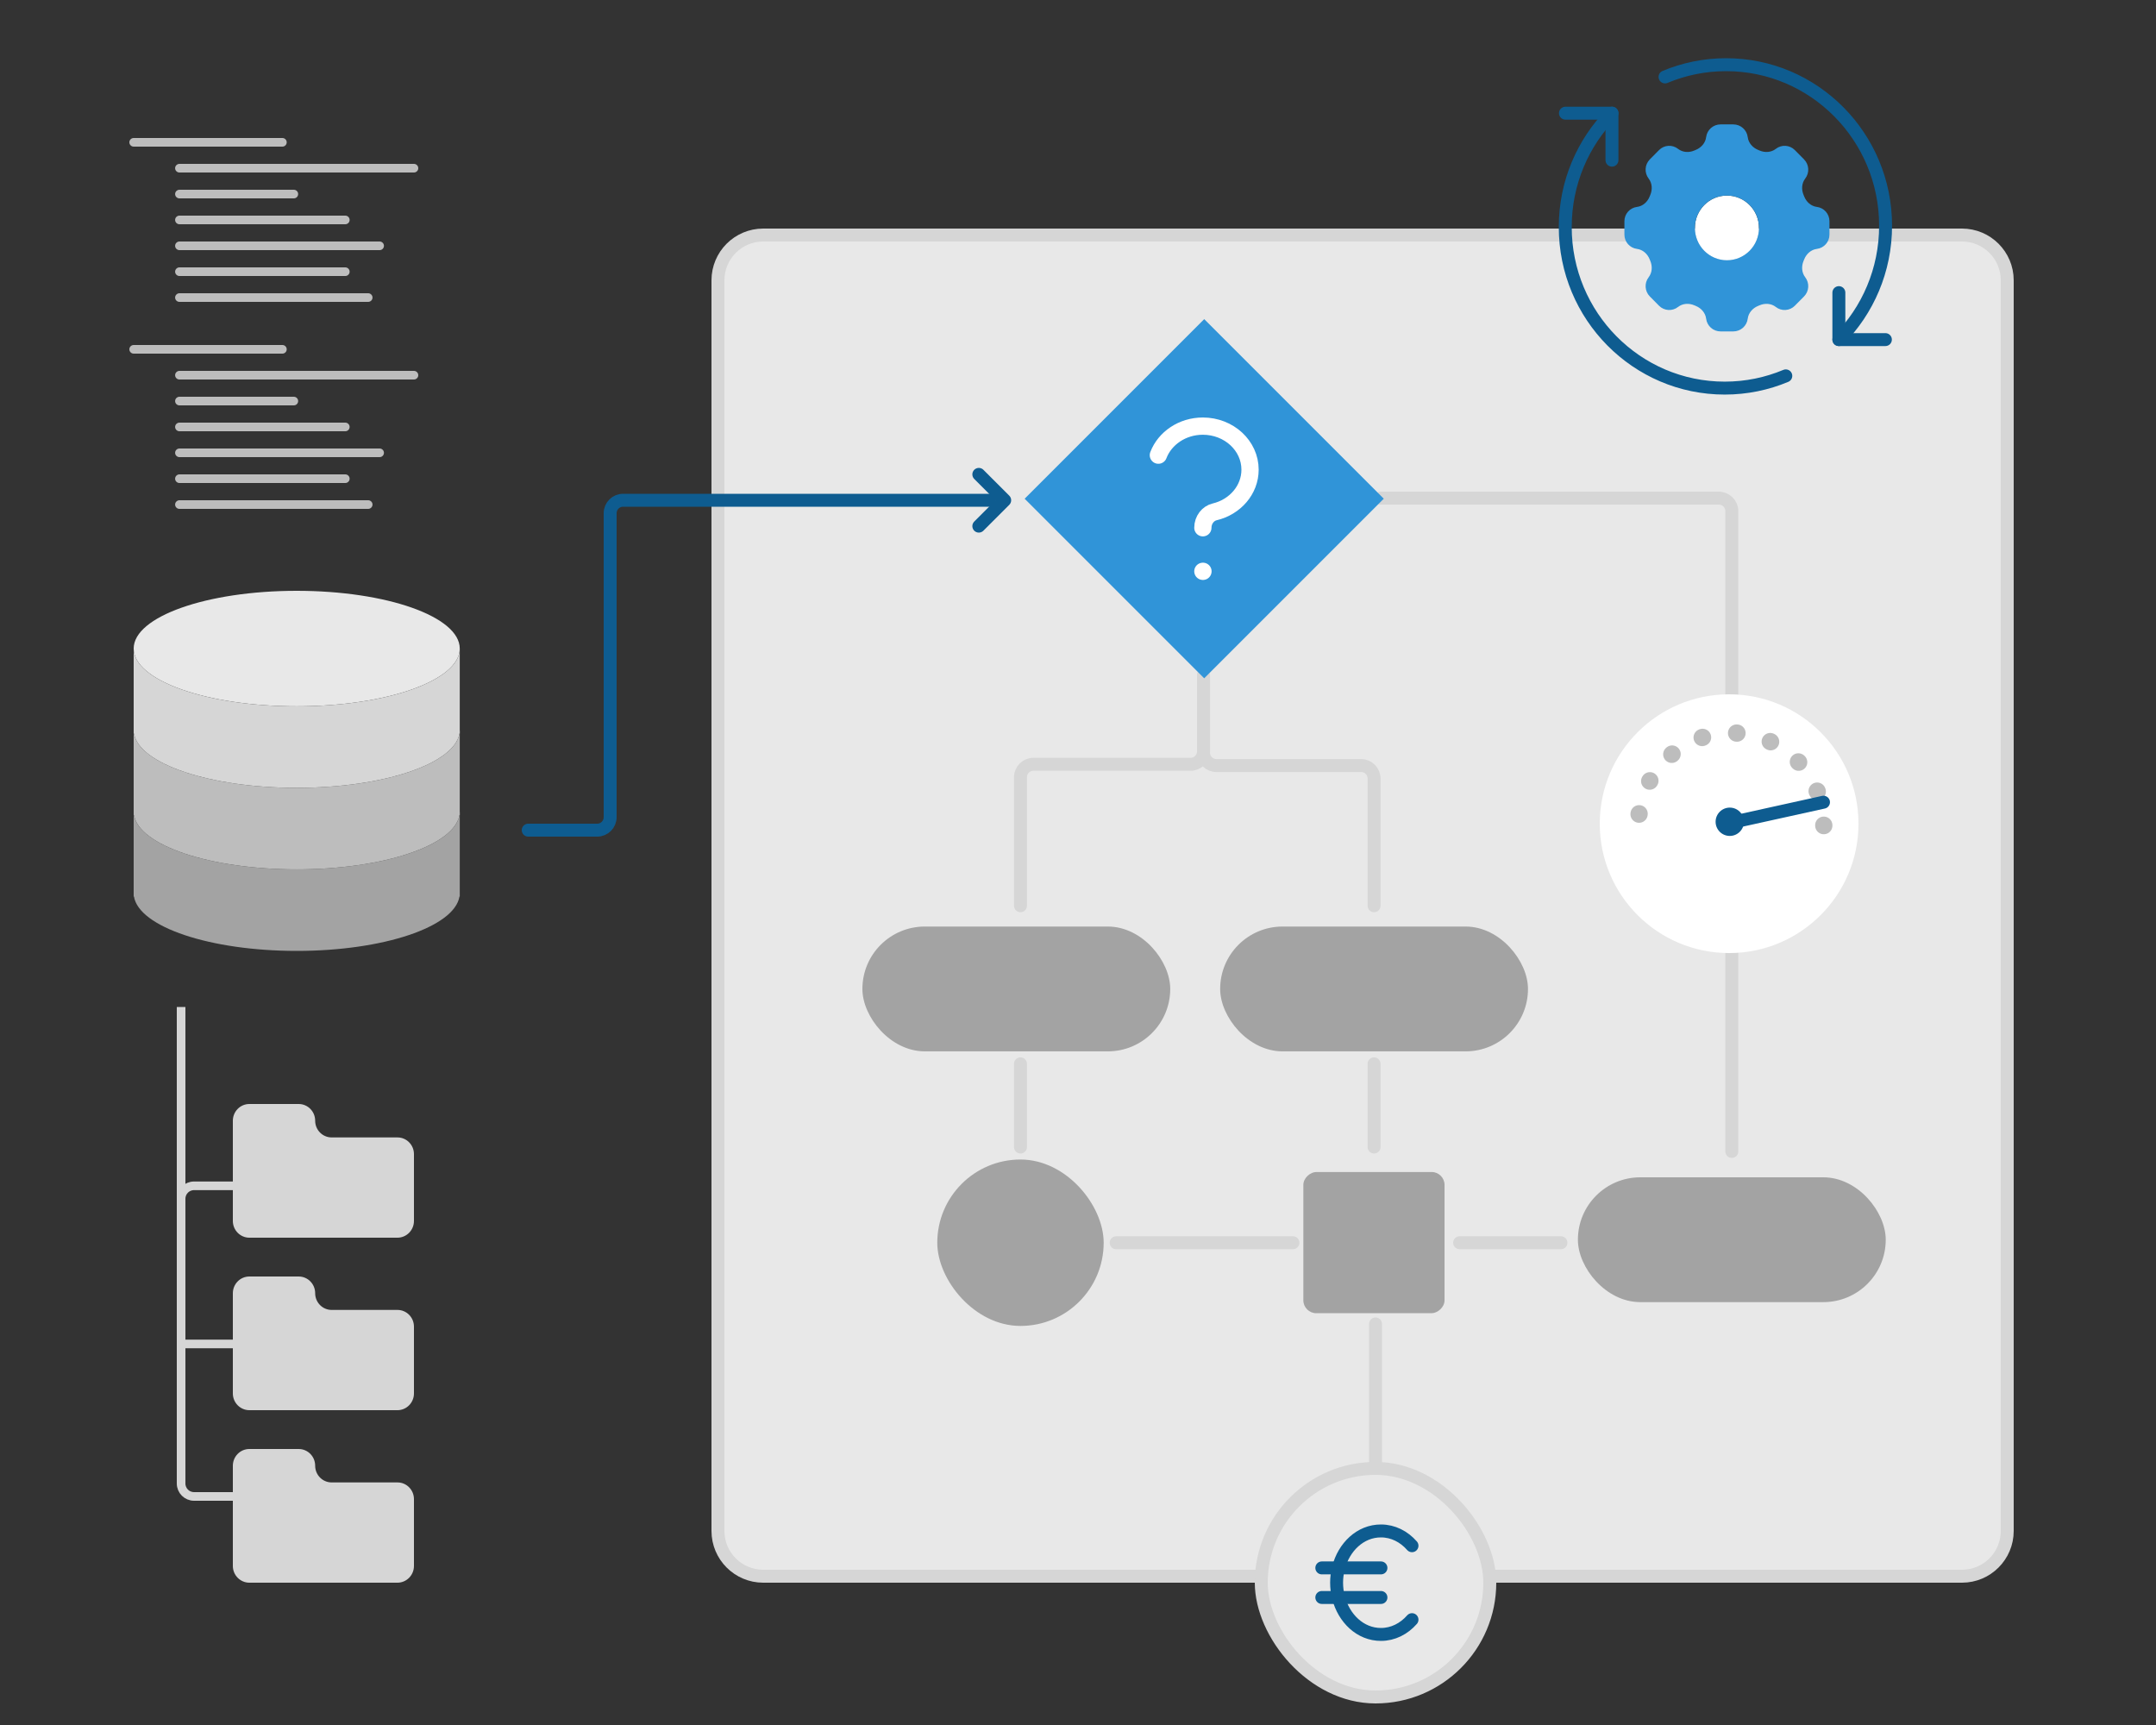
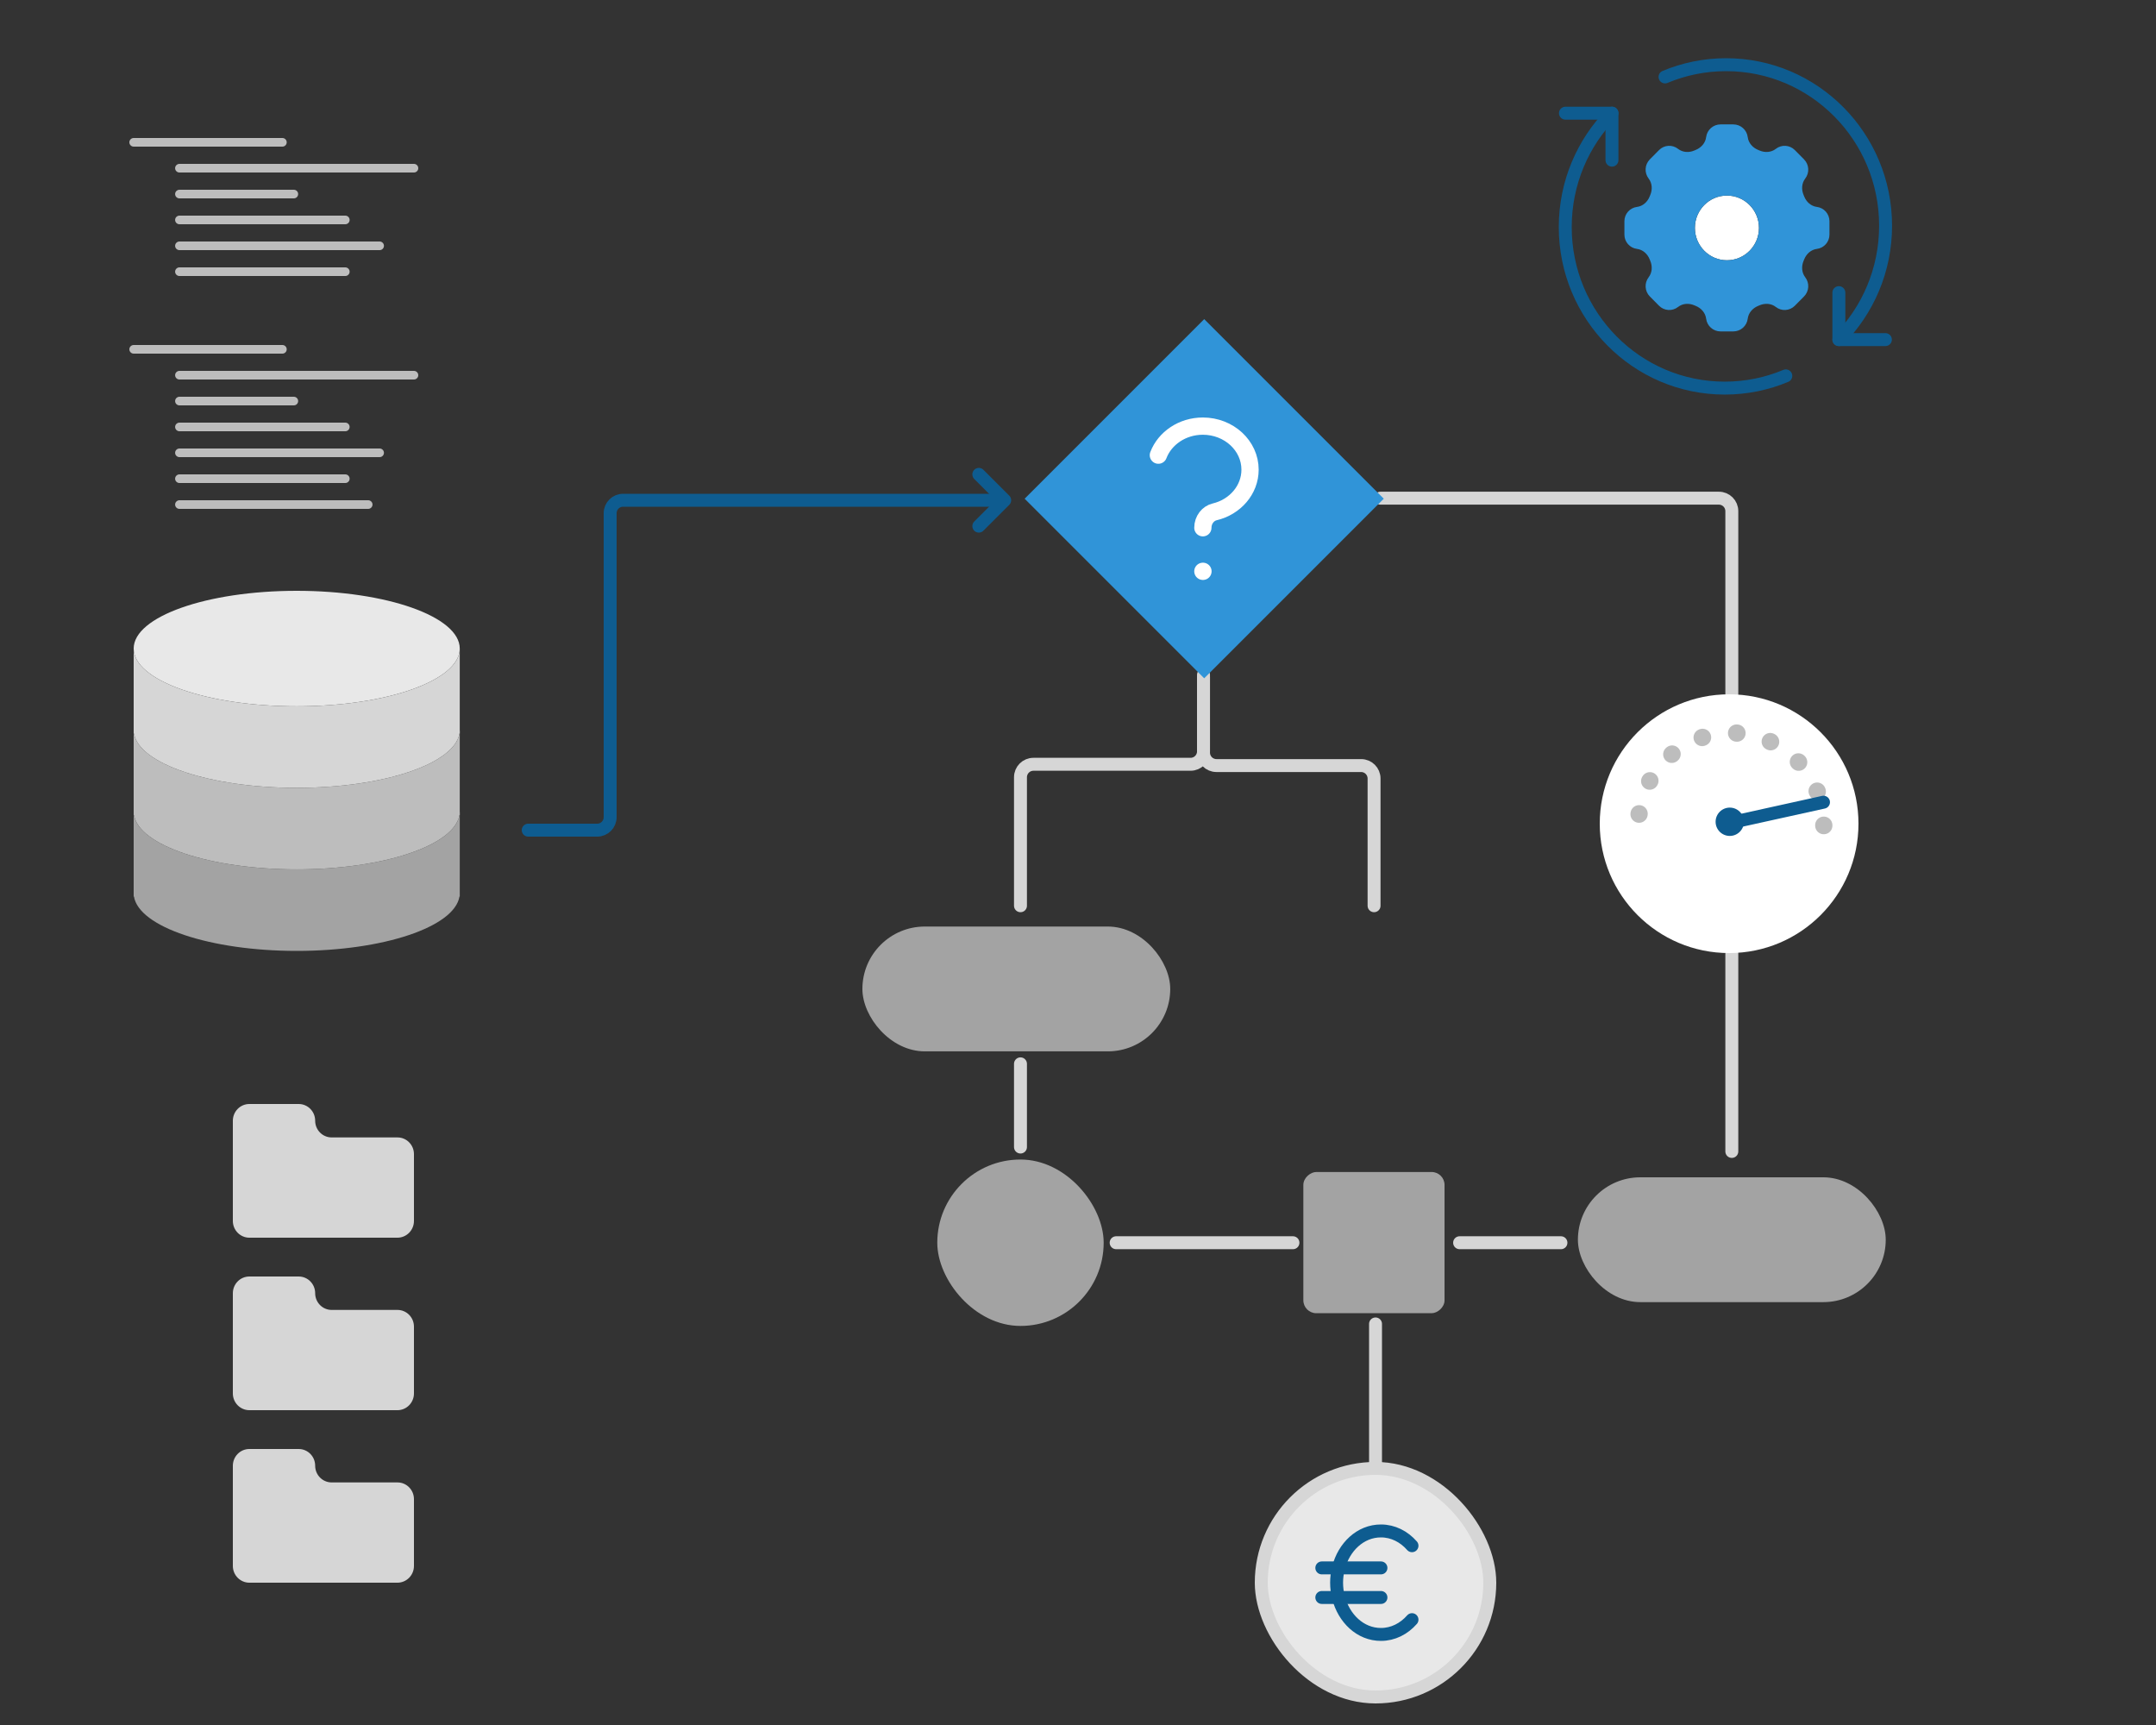
<svg xmlns="http://www.w3.org/2000/svg" width="500" height="400" viewBox="0 0 500 400" fill="none">
  <rect x="0" y="0" width="500" height="400" fill="#333333" stroke="none" />
-   <path d="M177 54.5H455C460.799 54.5 465.5 59.201 465.5 65V355C465.5 360.799 460.799 365.5 455 365.5H177C171.201 365.5 166.5 360.799 166.5 355V65C166.5 59.201 171.201 54.5 177 54.5Z" fill="#E8E8E8" stroke="#D6D6D6" stroke-width="3" />
-   <path d="M42 233.5L42 311.64M42 311.64V277.97C42 276.313 43.343 274.97 45 274.97H55M42 311.64V344C42 345.657 43.343 347 45 347H55M42 311.64H55" stroke="#D6D6D6" stroke-width="2" />
  <path d="M96 267.625V283.125C95.994 285.262 94.288 286.994 92.182 287H57.818C55.712 286.994 54.006 285.262 54 283.125V259.875C54.006 257.738 55.712 256.006 57.818 256H69.273C71.382 256 73.091 257.735 73.091 259.875C73.091 262.015 74.8 263.75 76.909 263.75H92.182C94.29 263.75 96 265.485 96 267.625Z" fill="#D6D6D6" />
  <path d="M96 307.625V323.125C95.994 325.262 94.288 326.994 92.182 327H57.818C55.712 326.994 54.006 325.262 54 323.125V299.875C54.006 297.738 55.712 296.006 57.818 296H69.273C71.382 296 73.091 297.735 73.091 299.875C73.091 302.015 74.8 303.75 76.909 303.75H92.182C94.29 303.75 96 305.485 96 307.625Z" fill="#D6D6D6" />
  <path d="M96 347.625V363.125C95.994 365.262 94.288 366.994 92.182 367H57.818C55.712 366.994 54.006 365.262 54 363.125V339.875C54.006 337.738 55.712 336.006 57.818 336H69.273C71.382 336 73.091 337.735 73.091 339.875C73.091 342.015 74.8 343.75 76.909 343.75H92.182C94.29 343.75 96 345.485 96 347.625Z" fill="#D6D6D6" />
  <rect x="217.365" y="268.874" width="38.589" height="38.589" rx="19.294" fill="#A3A3A3" />
  <rect x="365.933" y="273" width="71.39" height="28.942" rx="14.471" fill="#A3A3A3" />
-   <rect x="282.967" y="214.85" width="71.39" height="28.942" rx="14.471" fill="#A3A3A3" />
  <rect x="200" y="214.85" width="71.39" height="28.942" rx="14.471" fill="#A3A3A3" />
  <rect x="335.005" y="271.769" width="32.744" height="32.744" rx="3" transform="rotate(90 335.005 271.769)" fill="#A3A3A3" />
  <path d="M236.66 246.686L236.66 265.98" stroke="#D6D6D6" stroke-width="3" stroke-linecap="round" stroke-linejoin="round" />
-   <path d="M318.661 246.686L318.661 265.98" stroke="#D6D6D6" stroke-width="3" stroke-linecap="round" stroke-linejoin="round" />
  <path d="M319 307L319 344" stroke="#D6D6D6" stroke-width="3" stroke-linecap="round" stroke-linejoin="round" />
  <path d="M258.848 288.169L299.849 288.169" stroke="#D6D6D6" stroke-width="3" stroke-linecap="round" stroke-linejoin="round" />
  <path d="M362 288.169L338.5 288.169" stroke="#D6D6D6" stroke-width="3" stroke-linecap="round" stroke-linejoin="round" />
  <path d="M279.108 156.484L279.108 174.225C279.108 175.882 277.764 177.225 276.108 177.225L239.66 177.225C238.003 177.225 236.66 178.568 236.66 180.225L236.66 210.026" stroke="#D6D6D6" stroke-width="3" stroke-linecap="round" stroke-linejoin="round" />
  <path d="M279.108 156.966L279.108 174.521C279.108 176.178 280.451 177.521 282.108 177.521L315.661 177.521C317.318 177.521 318.661 178.864 318.661 180.521L318.661 210.026" stroke="#D6D6D6" stroke-width="3" stroke-linecap="round" stroke-linejoin="round" />
  <path d="M320.144 115.518L398.628 115.518C400.285 115.518 401.628 116.861 401.628 118.518L401.628 267" stroke="#D6D6D6" stroke-width="3" stroke-linecap="round" stroke-linejoin="round" />
  <path d="M279.268 74L237.624 115.644L279.268 157.288L320.912 115.644L279.268 74Z" fill="#3094D8" />
  <path d="M268.635 105.544C270.137 101.621 274.191 98.81 278.956 98.81C285 98.81 289.9 103.332 289.9 108.911C289.9 113.623 286.404 117.581 281.676 118.697C280.192 119.048 278.956 120.519 278.956 122.379M278.956 132.479H278.983" stroke="white" stroke-width="4" stroke-linecap="round" stroke-linejoin="round" />
  <path d="M68.811 201.594C47.928 201.594 31 195.598 31 188.203V207.896H31.071C32.223 214.924 48.677 220.5 68.811 220.5C88.946 220.5 105.4 214.924 106.552 207.896H106.623V188.203C106.623 195.598 89.694 201.594 68.811 201.594Z" fill="#A3A3A3" />
  <path d="M68.811 182.689C47.928 182.689 31 176.692 31 169.297V188.99H31.071C32.223 196.019 48.677 201.594 68.811 201.594C88.946 201.594 105.4 196.019 106.552 188.99H106.623V169.297C106.623 176.692 89.694 182.689 68.811 182.689Z" fill="#BDBDBD" />
  <path d="M68.811 163.783C89.694 163.783 106.623 157.787 106.623 150.391C106.623 142.996 89.694 137 68.811 137C47.929 137 31 142.996 31 150.391C31 157.787 47.929 163.783 68.811 163.783Z" fill="#E8E8E8" />
  <path d="M68.811 163.783C47.928 163.783 31 157.787 31 150.392V170.085H31.071C32.223 177.113 48.677 182.689 68.811 182.689C88.946 182.689 105.4 177.113 106.552 170.085H106.623V150.392C106.623 157.787 89.694 163.783 68.811 163.783Z" fill="#D6D6D6" />
  <path d="M31 33H65.49" stroke="#BDBDBD" stroke-width="2" stroke-linecap="round" />
  <path d="M31 81H65.49" stroke="#BDBDBD" stroke-width="2" stroke-linecap="round" />
  <path d="M41.612 39H96" stroke="#BDBDBD" stroke-width="2" stroke-linecap="round" />
  <path d="M41.612 87H96" stroke="#BDBDBD" stroke-width="2" stroke-linecap="round" />
  <path d="M41.612 45H68.143" stroke="#BDBDBD" stroke-width="2" stroke-linecap="round" />
  <path d="M41.612 93H68.143" stroke="#BDBDBD" stroke-width="2" stroke-linecap="round" />
  <path d="M41.612 51H80.082" stroke="#BDBDBD" stroke-width="2" stroke-linecap="round" />
  <path d="M41.612 99H80.082" stroke="#BDBDBD" stroke-width="2" stroke-linecap="round" />
  <path d="M41.612 57H88.041" stroke="#BDBDBD" stroke-width="2" stroke-linecap="round" />
  <path d="M41.612 105H88.041" stroke="#BDBDBD" stroke-width="2" stroke-linecap="round" />
  <path d="M41.612 63H80.082" stroke="#BDBDBD" stroke-width="2" stroke-linecap="round" />
  <path d="M41.612 111H80.082" stroke="#BDBDBD" stroke-width="2" stroke-linecap="round" />
-   <path d="M41.612 69H85.388" stroke="#BDBDBD" stroke-width="2" stroke-linecap="round" />
  <path d="M41.612 117H85.388" stroke="#BDBDBD" stroke-width="2" stroke-linecap="round" />
  <path d="M229.5 116H144.5C142.843 116 141.5 117.343 141.5 119V189.5C141.5 191.157 140.157 192.5 138.5 192.5H122.5" stroke="#0E5C90" stroke-width="3" stroke-miterlimit="16" stroke-linecap="round" />
  <path d="M227 122L233 116L227 110" stroke="#0E5C90" stroke-width="3" stroke-linecap="round" stroke-linejoin="round" />
  <rect x="292.5" y="340.5" width="53" height="53" rx="26.5" fill="#E8E8E8" />
  <rect x="292.5" y="340.5" width="53" height="53" rx="26.5" stroke="#D6D6D6" stroke-width="3" />
  <path d="M306.543 370.428H320.257" stroke="#0E5C90" stroke-width="3" stroke-miterlimit="10" stroke-linecap="round" stroke-linejoin="round" />
  <path d="M306.543 363.572H320.257" stroke="#0E5C90" stroke-width="3" stroke-miterlimit="10" stroke-linecap="round" stroke-linejoin="round" />
  <path d="M327.457 375.571C325.601 377.693 323.06 379 320.258 379C315.454 379 311.648 375.263 310.405 370.429C310.123 369.331 309.973 368.178 309.973 367C309.973 365.821 310.123 364.667 310.405 363.571C311.649 358.734 315.46 355 320.258 355C323.06 355 325.601 356.307 327.457 358.429" stroke="#0E5C90" stroke-width="3" stroke-miterlimit="10" stroke-linecap="round" stroke-linejoin="round" />
  <path d="M437.243 78.747H426.454V67.855" stroke="#0E5C90" stroke-width="3" stroke-miterlimit="10" stroke-linecap="round" stroke-linejoin="round" />
  <path d="M363.045 26.248H373.833V37.139" stroke="#0E5C90" stroke-width="3" stroke-miterlimit="10" stroke-linecap="round" stroke-linejoin="round" />
  <path d="M426.454 78.747C433.148 71.99 437.288 62.654 437.288 52.342C437.288 31.719 420.727 15 400.299 15C395.283 15 390.503 16.013 386.142 17.838" stroke="#0E5C90" stroke-width="3" stroke-miterlimit="10" stroke-linecap="round" stroke-linejoin="round" />
  <path d="M414.147 87.157C409.786 88.983 405.006 89.995 399.99 89.995C379.561 89.995 363 73.276 363 52.653C363 42.341 367.141 33.005 373.834 26.248" stroke="#0E5C90" stroke-width="3" stroke-miterlimit="10" stroke-linecap="round" stroke-linejoin="round" />
  <path d="M400.495 60.35C404.598 60.35 407.925 56.991 407.925 52.849C407.925 48.706 404.598 45.348 400.495 45.348C396.391 45.348 393.065 48.706 393.065 52.849C393.065 56.991 396.391 60.35 400.495 60.35Z" fill="white" />
  <path d="M401.975 28.846C403.676 28.846 405.109 30.114 405.318 31.801C405.485 33.153 406.462 34.246 407.724 34.761C407.835 34.806 407.947 34.853 408.058 34.901C409.303 35.437 410.762 35.358 411.828 34.521C413.153 33.48 415.049 33.598 416.235 34.795L418.372 36.952C419.567 38.158 419.685 40.062 418.65 41.407C417.818 42.487 417.74 43.95 418.27 45.206C418.323 45.329 418.374 45.453 418.423 45.578C418.924 46.836 420.007 47.811 421.35 47.98C423.019 48.191 424.27 49.609 424.27 51.291V54.407C424.27 56.088 423.019 57.507 421.35 57.718C420.007 57.887 418.924 58.862 418.423 60.12C418.373 60.245 418.322 60.369 418.27 60.493C417.739 61.748 417.818 63.21 418.649 64.29C419.685 65.635 419.567 67.538 418.372 68.745L416.235 70.902C415.049 72.099 413.153 72.217 411.828 71.177C410.761 70.339 409.303 70.261 408.058 70.796C407.947 70.844 407.836 70.891 407.724 70.936C406.462 71.451 405.485 72.544 405.318 73.897C405.109 75.584 403.675 76.851 401.975 76.851H399.014C397.313 76.851 395.88 75.584 395.671 73.897C395.504 72.544 394.527 71.451 393.265 70.936C393.153 70.891 393.042 70.844 392.931 70.797C391.686 70.261 390.227 70.34 389.161 71.177C387.835 72.217 385.94 72.099 384.754 70.902L382.617 68.744C381.422 67.538 381.304 65.635 382.34 64.29C383.171 63.211 383.25 61.748 382.719 60.492C382.667 60.368 382.616 60.244 382.566 60.119C382.065 58.862 380.982 57.887 379.639 57.718C377.97 57.507 376.719 56.088 376.719 54.407V51.291C376.719 49.609 377.97 48.191 379.639 47.98C380.982 47.811 382.065 46.836 382.566 45.578C382.616 45.453 382.667 45.329 382.719 45.206C383.25 43.95 383.172 42.487 382.34 41.408C381.304 40.062 381.422 38.158 382.618 36.952L384.754 34.795C385.94 33.598 387.836 33.48 389.161 34.521C390.227 35.358 391.686 35.437 392.931 34.901C393.042 34.853 393.153 34.806 393.265 34.761C394.527 34.246 395.504 33.153 395.671 31.801C395.88 30.113 397.313 28.846 399.013 28.846H401.975ZM400.494 45.348C396.391 45.349 393.065 48.706 393.065 52.848C393.065 56.991 396.391 60.349 400.494 60.349C404.598 60.349 407.925 56.991 407.925 52.848C407.925 48.706 404.598 45.348 400.494 45.348Z" fill="#3094D8" />
  <path d="M401 221C417.569 221 431 207.569 431 191C431 174.431 417.569 161 401 161C384.431 161 371 174.431 371 191C371 207.569 384.431 221 401 221Z" fill="white" />
  <circle cx="401.153" cy="190.555" r="3.285" fill="#0E5C90" />
  <path d="M422.956 191.451C422.956 179.575 413.328 169.947 401.452 169.947C389.575 169.947 379.947 179.575 379.947 191.451" stroke="#BDBDBD" stroke-width="4" stroke-linecap="round" stroke-linejoin="round" stroke-dasharray="0.1 8" />
  <path d="M401.314 190.778L422.888 186.018" stroke="#0E5C90" stroke-width="3" stroke-linecap="round" />
</svg>